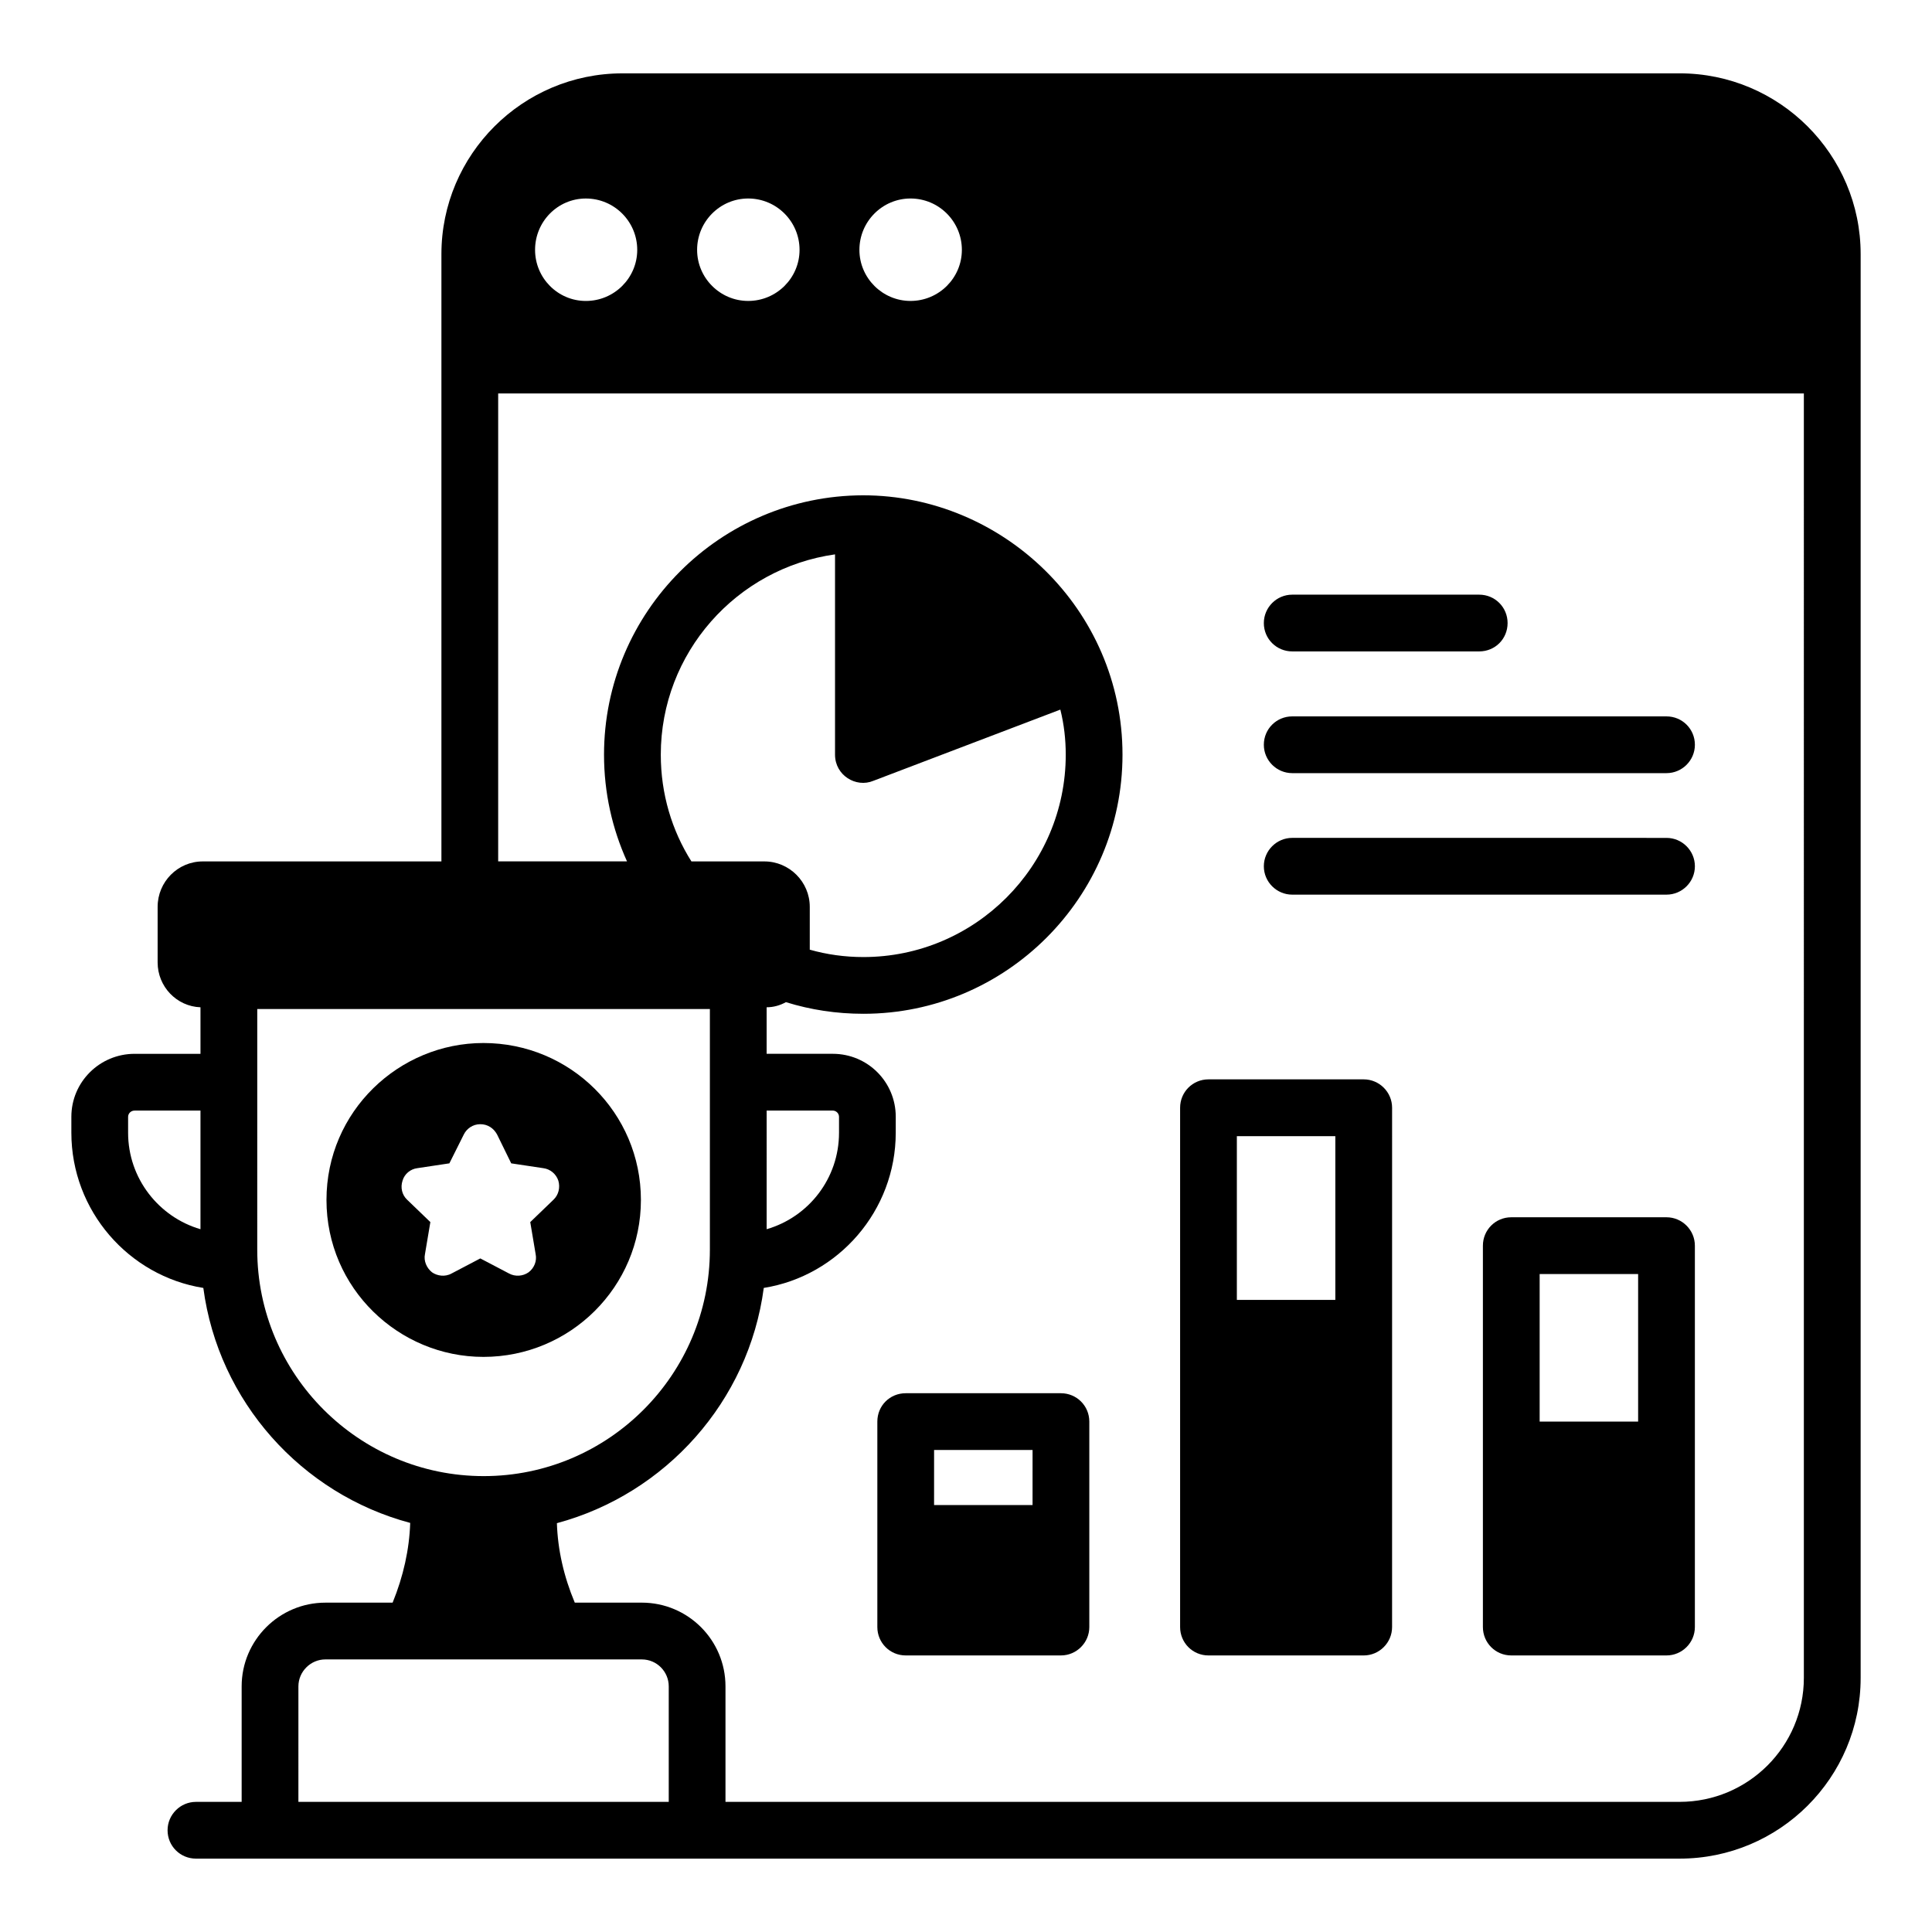
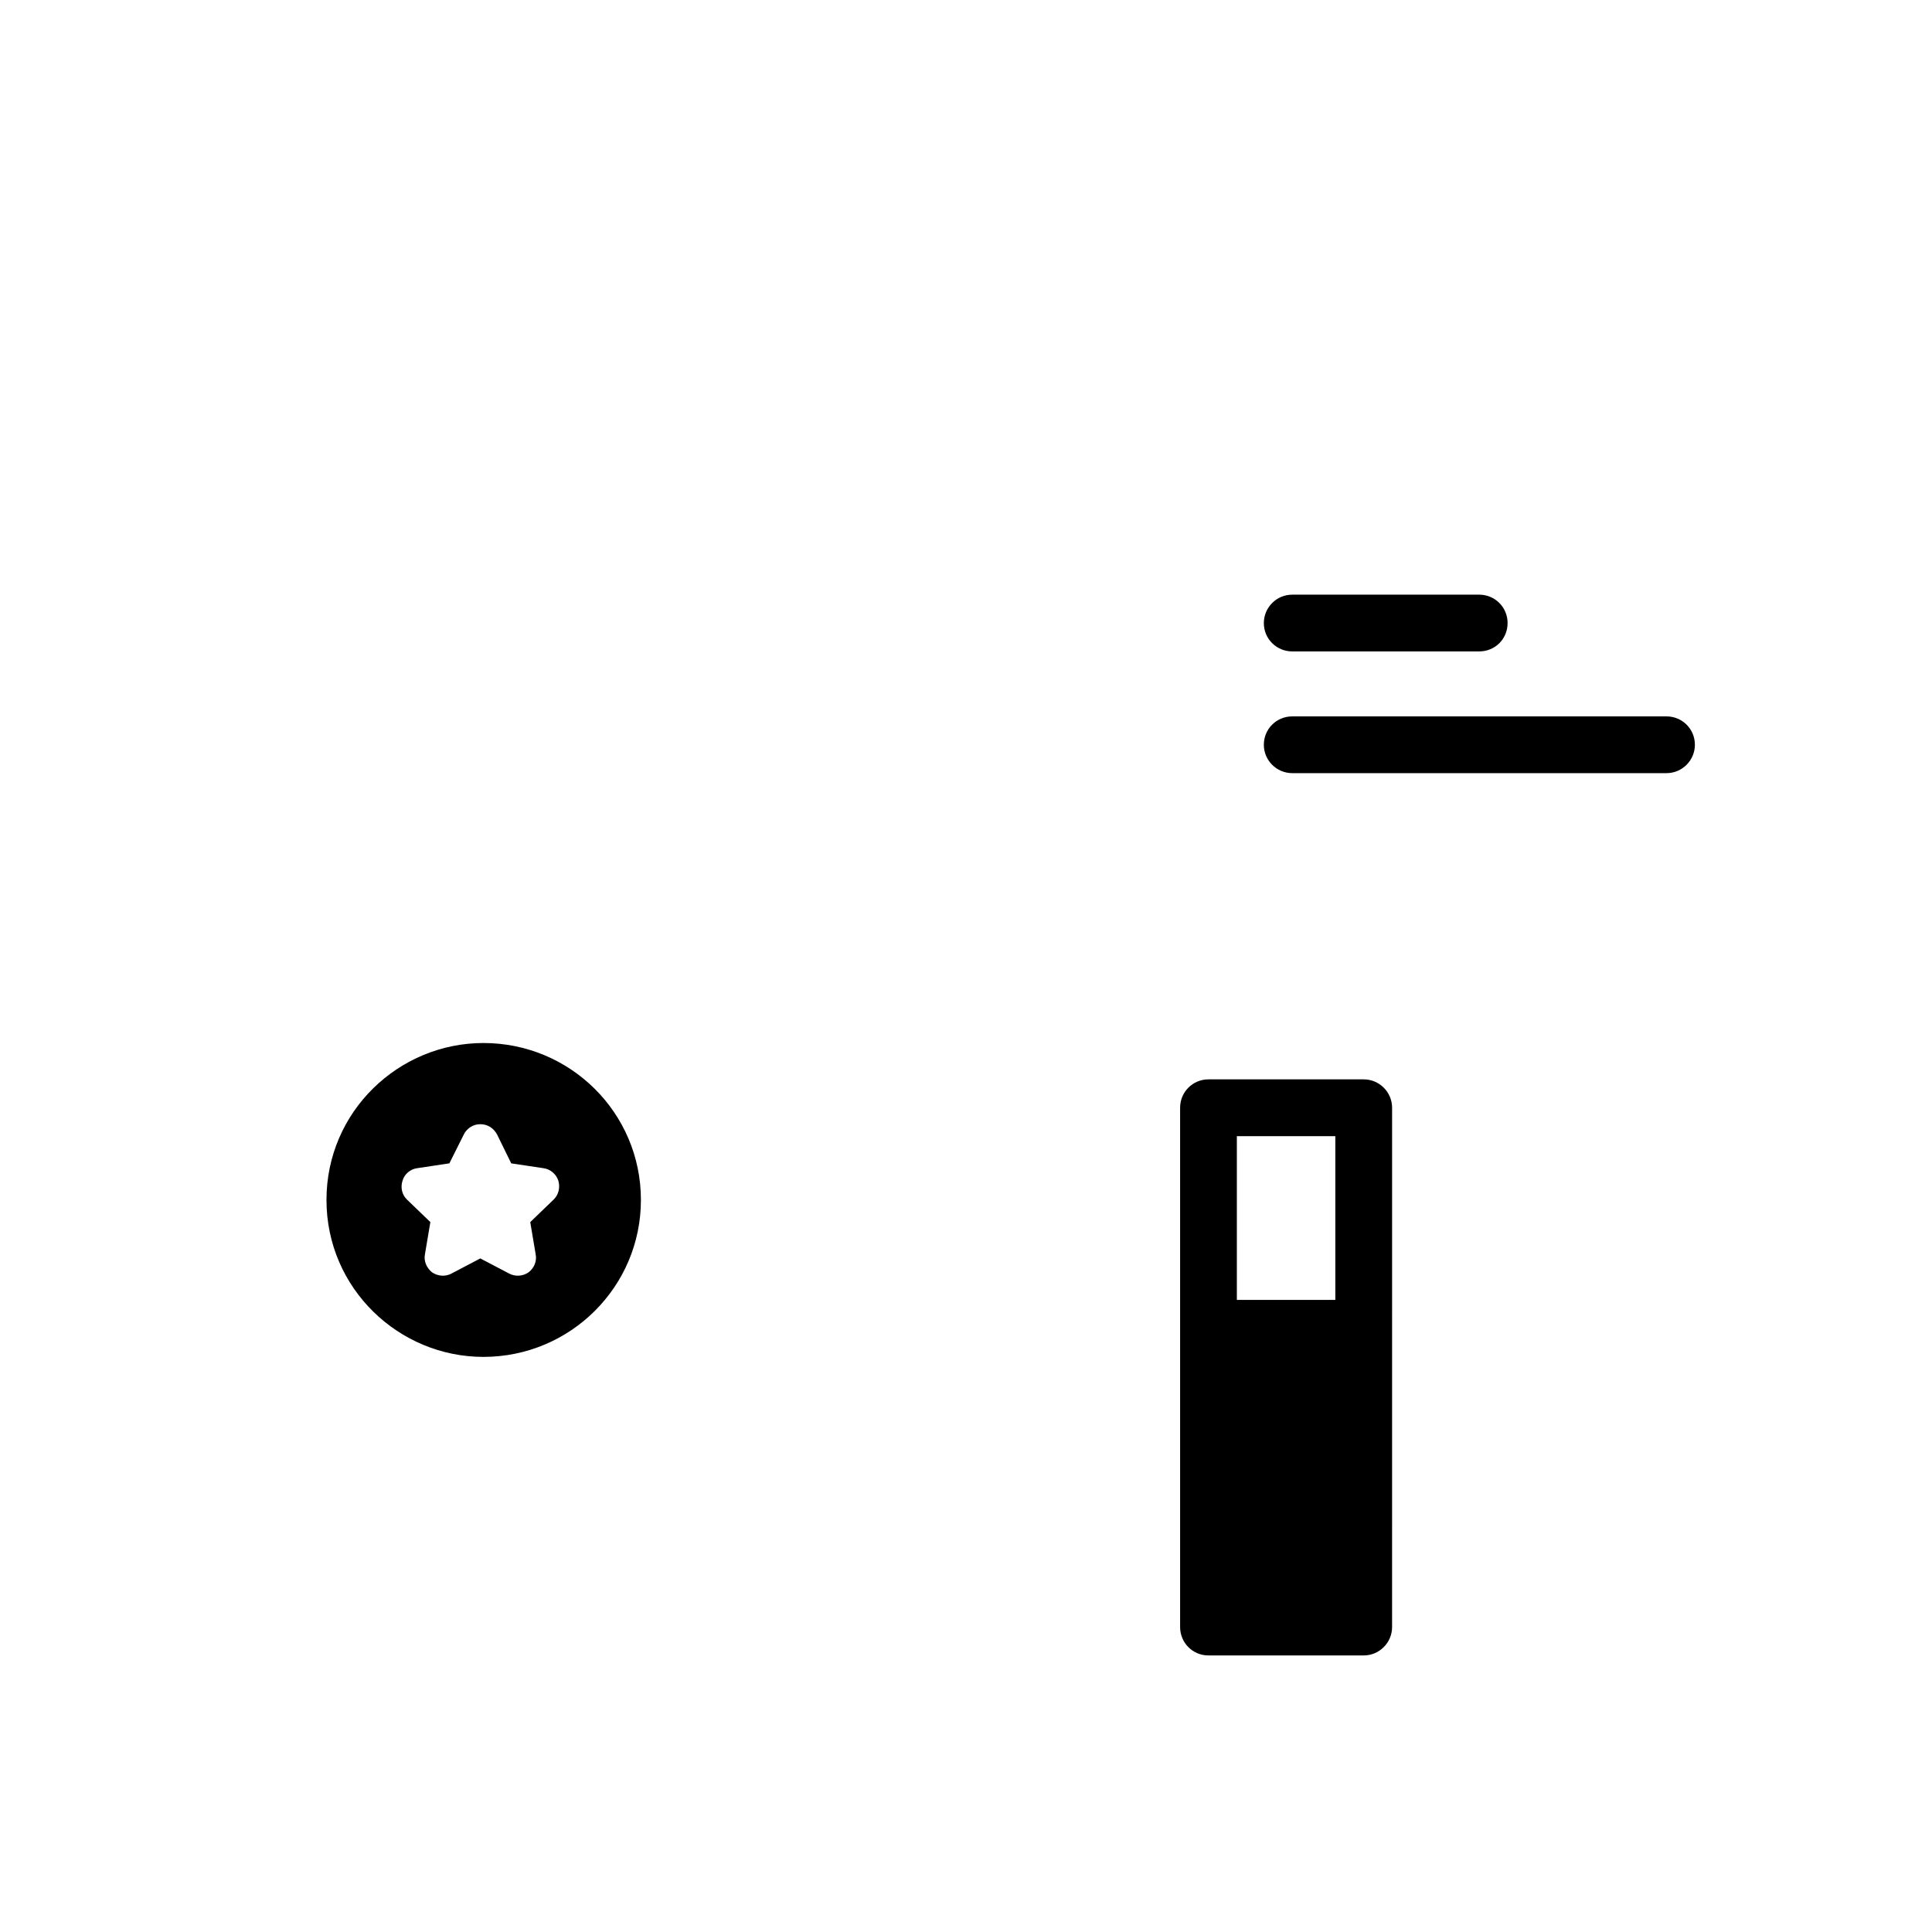
<svg xmlns="http://www.w3.org/2000/svg" fill="#000000" width="800px" height="800px" version="1.1" viewBox="144 144 512 512">
  <g>
-     <path d="m589.1 163.44h-280.14c-26.473 0-47.98 21.508-47.98 47.906v160.94h-63.25c-6.617 0-11.957 5.414-11.957 12.035v14.738c0 6.394 5.039 11.656 11.355 11.883v12.332h-17.445c-9.25 0-16.773 7.445-16.773 16.695v4.211c0 20.68 15.191 37.98 34.973 41.137 3.984 30.082 26.02 54.598 54.824 62.27-0.227 6.992-1.805 14.141-4.66 21.133h-17.824c-12.184 0-22.184 9.926-22.184 22.188v30.609h-12.113c-4.137 0-7.519 3.383-7.519 7.519 0 4.211 3.387 7.519 7.519 7.519h393.18c26.473 0.004 47.984-21.43 47.984-47.902v-377.31c0-26.398-21.512-47.906-47.984-47.906zm32.941 425.21c0 18.125-14.738 32.863-32.941 32.863h-252.84v-30.609c0-12.258-9.926-22.188-22.188-22.188h-17.75c-2.934-6.992-4.512-14.062-4.738-21.059 28.805-7.746 50.84-32.262 54.824-62.344 19.777-3.16 34.973-20.457 34.973-41.137l0.004-4.211c0-9.25-7.445-16.695-16.695-16.695h-17.523v-12.332c1.879 0 3.609-0.527 5.113-1.355 6.543 2.031 13.387 3.082 20.531 3.082 37.828 0 68.664-30.836 68.664-68.664 0-38.469-31.688-68.738-68.738-68.738-37.902 0.074-68.664 30.91-68.664 68.738 0 10.078 2.18 19.629 6.094 28.277h-34.145v-124.01h346.02zm-398.96 2.258c0-3.91 3.234-7.144 7.144-7.144h83.855c3.984 0 7.144 3.234 7.144 7.144v30.609h-98.145zm124.09-152.59h17.523c0.902 0 1.656 0.75 1.656 1.656v4.211c0 12.109-8.047 22.336-19.18 25.57zm-28.055-94.309c0-27 20.078-49.41 46.176-53.094v53.094c0 5.449 5.539 8.84 10.152 6.918l49.559-18.875c0.977 3.91 1.43 7.898 1.43 11.957 0 29.555-24.066 53.621-53.621 53.621-4.965 0-9.699-0.676-14.215-1.953v-11.355c0-6.617-5.414-12.035-12.035-12.035h-19.328c-5.184-8.199-8.117-17.898-8.117-28.277zm-106.94 86.789v-19.402h119.95v63.773c0 33.137-26.918 60.016-59.938 60.016-33.062 0-60.016-26.914-60.016-60.016zm186.73-220.58c0 7.445-6.09 13.535-13.613 13.535-7.445 0-13.539-6.09-13.539-13.535 0-7.519 6.094-13.613 13.539-13.613 7.523 0.004 13.613 6.094 13.613 13.613zm-43.016 0c0 7.445-6.09 13.535-13.613 13.535-7.445 0-13.535-6.09-13.535-13.535 0-7.519 6.09-13.613 13.535-13.613 7.519 0.004 13.613 6.094 13.613 13.613zm-56.629-13.609c7.519 0 13.613 6.09 13.613 13.613 0 7.445-6.09 13.535-13.613 13.535-7.445 0-13.461-6.09-13.461-13.535-0.004-7.523 6.016-13.613 13.461-13.613zm-121.31 247.58v-4.215c0-0.902 0.75-1.656 1.73-1.656h17.449v31.438c-11.059-3.231-19.18-13.461-19.18-25.566z" />
    <path d="m486.45 316.63h49.559c4.211 0 7.519-3.309 7.519-7.519 0-4.137-3.309-7.519-7.519-7.519h-49.559c-4.137 0-7.519 3.383-7.519 7.519-0.004 4.211 3.383 7.519 7.519 7.519z" />
    <path d="m486.45 348.89h99.195c4.137 0 7.519-3.383 7.519-7.519 0-4.211-3.383-7.519-7.519-7.519h-99.195c-4.137 0-7.519 3.309-7.519 7.519-0.004 4.137 3.383 7.519 7.519 7.519z" />
-     <path d="m486.45 381.09h99.195c4.137 0 7.519-3.383 7.519-7.519 0-4.137-3.383-7.519-7.519-7.519l-99.195-0.004c-4.137 0-7.519 3.383-7.519 7.519-0.004 4.137 3.383 7.523 7.519 7.523z" />
-     <path d="m585.64 466.59h-41.137c-4.211 0-7.519 3.383-7.519 7.519v101.08c0 4.137 3.309 7.519 7.519 7.519h41.137c4.137 0 7.519-3.383 7.519-7.519v-101.08c0-4.137-3.383-7.519-7.519-7.519zm-7.519 54.148h-26.098v-39.105l26.098-0.004z" />
    <path d="m464.26 582.71h41.137c4.137 0 7.519-3.383 7.519-7.519l0.004-137.63c0-4.137-3.383-7.519-7.519-7.519h-41.141c-4.211 0-7.519 3.383-7.519 7.519v137.63c0 4.137 3.309 7.519 7.519 7.519zm7.519-137.62h26.098v43.395h-26.098z" />
-     <path d="m425.16 513.22h-41.137c-4.211 0-7.519 3.309-7.519 7.519v54.449c0 4.137 3.309 7.519 7.519 7.519h41.137c4.137 0 7.519-3.383 7.519-7.519v-54.449c0-4.211-3.387-7.519-7.519-7.519zm-7.523 29.629h-26.098l0.004-14.59h26.098z" />
    <path d="m272.11 503.59c23.008 0 41.738-18.57 41.738-41.59 0-23.098-18.738-41.59-41.738-41.59-22.398 0-41.59 18.117-41.59 41.59 0.004 23.453 19.18 41.59 41.59 41.59zm-21.434-46.703c0.527-1.805 2.106-3.082 3.91-3.309 0.746-0.113 9.246-1.391 8.5-1.277l3.836-7.672c0.742-1.488 2.336-2.707 4.359-2.707 1.957 0 3.535 1.055 4.438 2.707 0.367 0.746 4.125 8.418 3.762 7.672l8.5 1.277c1.805 0.227 3.387 1.504 3.984 3.309 0.527 1.805 0.074 3.762-1.277 5.039l-6.168 5.941 1.43 8.5c0.375 1.805-0.375 3.684-1.879 4.812-1.504 1.051-3.535 1.203-5.191 0.301-0.746-0.391-8.34-4.379-7.598-3.984-0.746 0.391-8.34 4.379-7.594 3.984-1.82 1.012-3.894 0.605-5.191-0.301-1.43-1.129-2.258-3.008-1.879-4.812l1.43-8.5-6.168-5.941c-1.352-1.277-1.805-3.234-1.203-5.039z" />
  </g>
</svg>